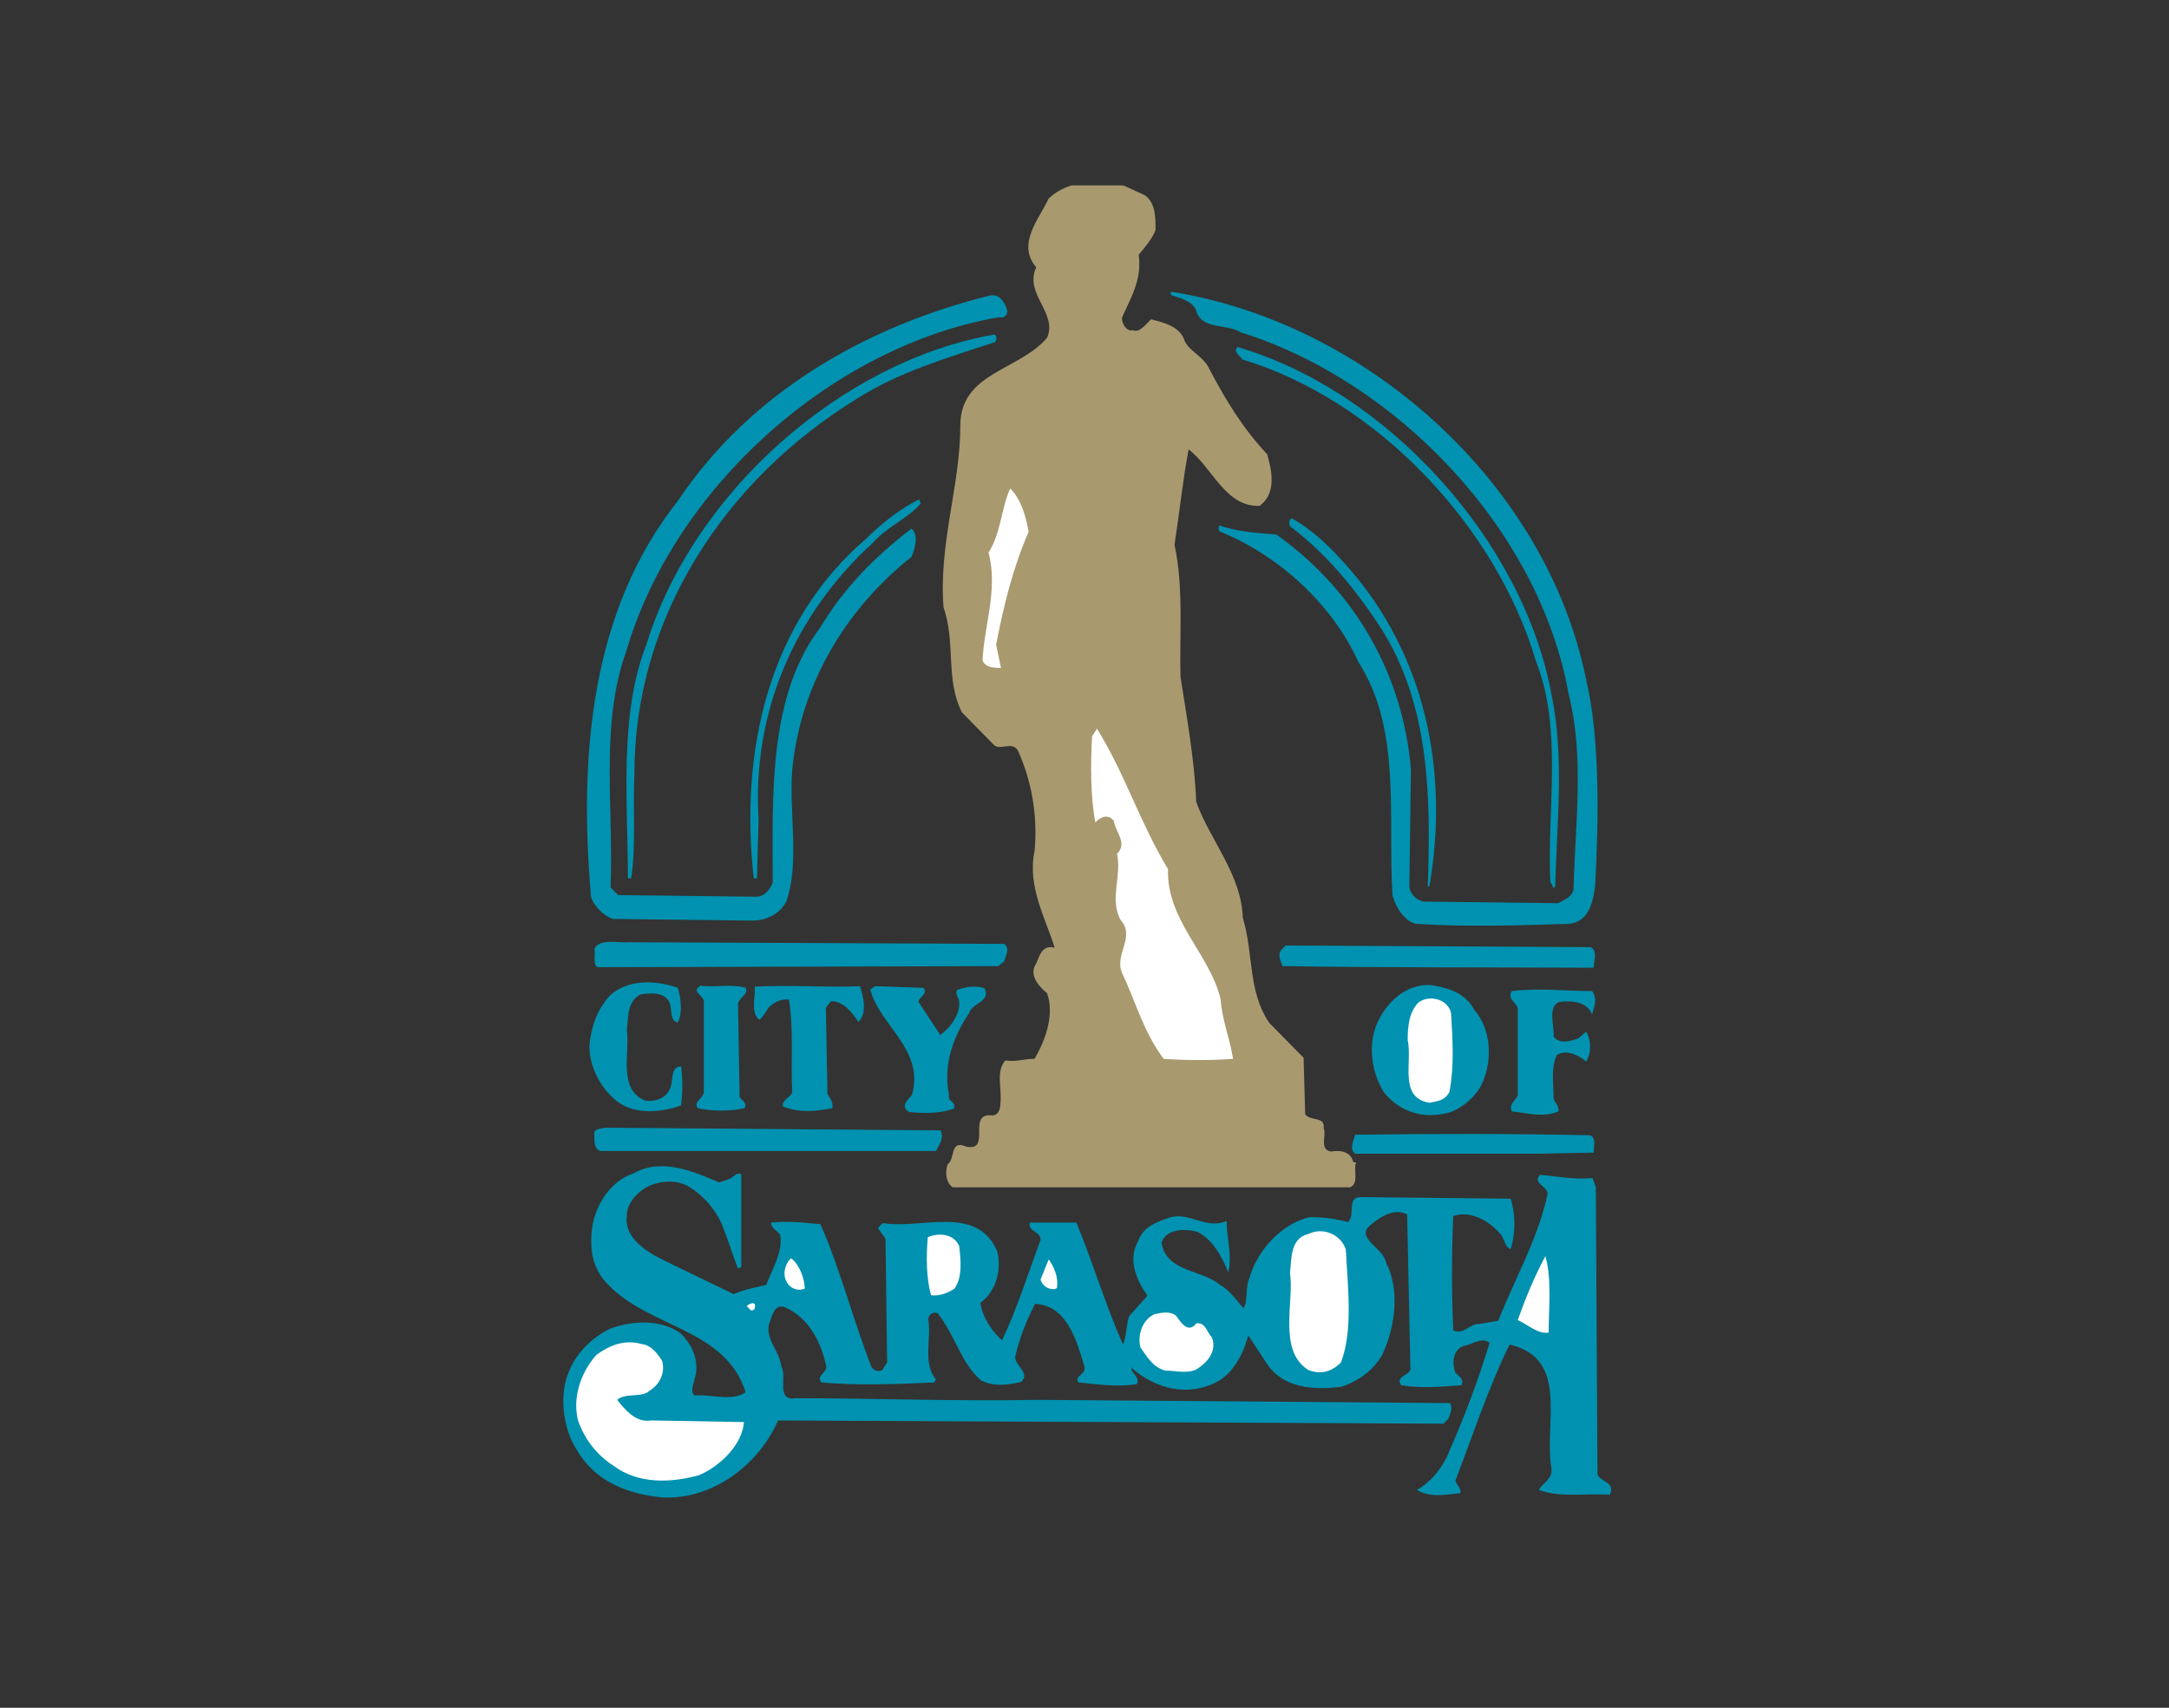
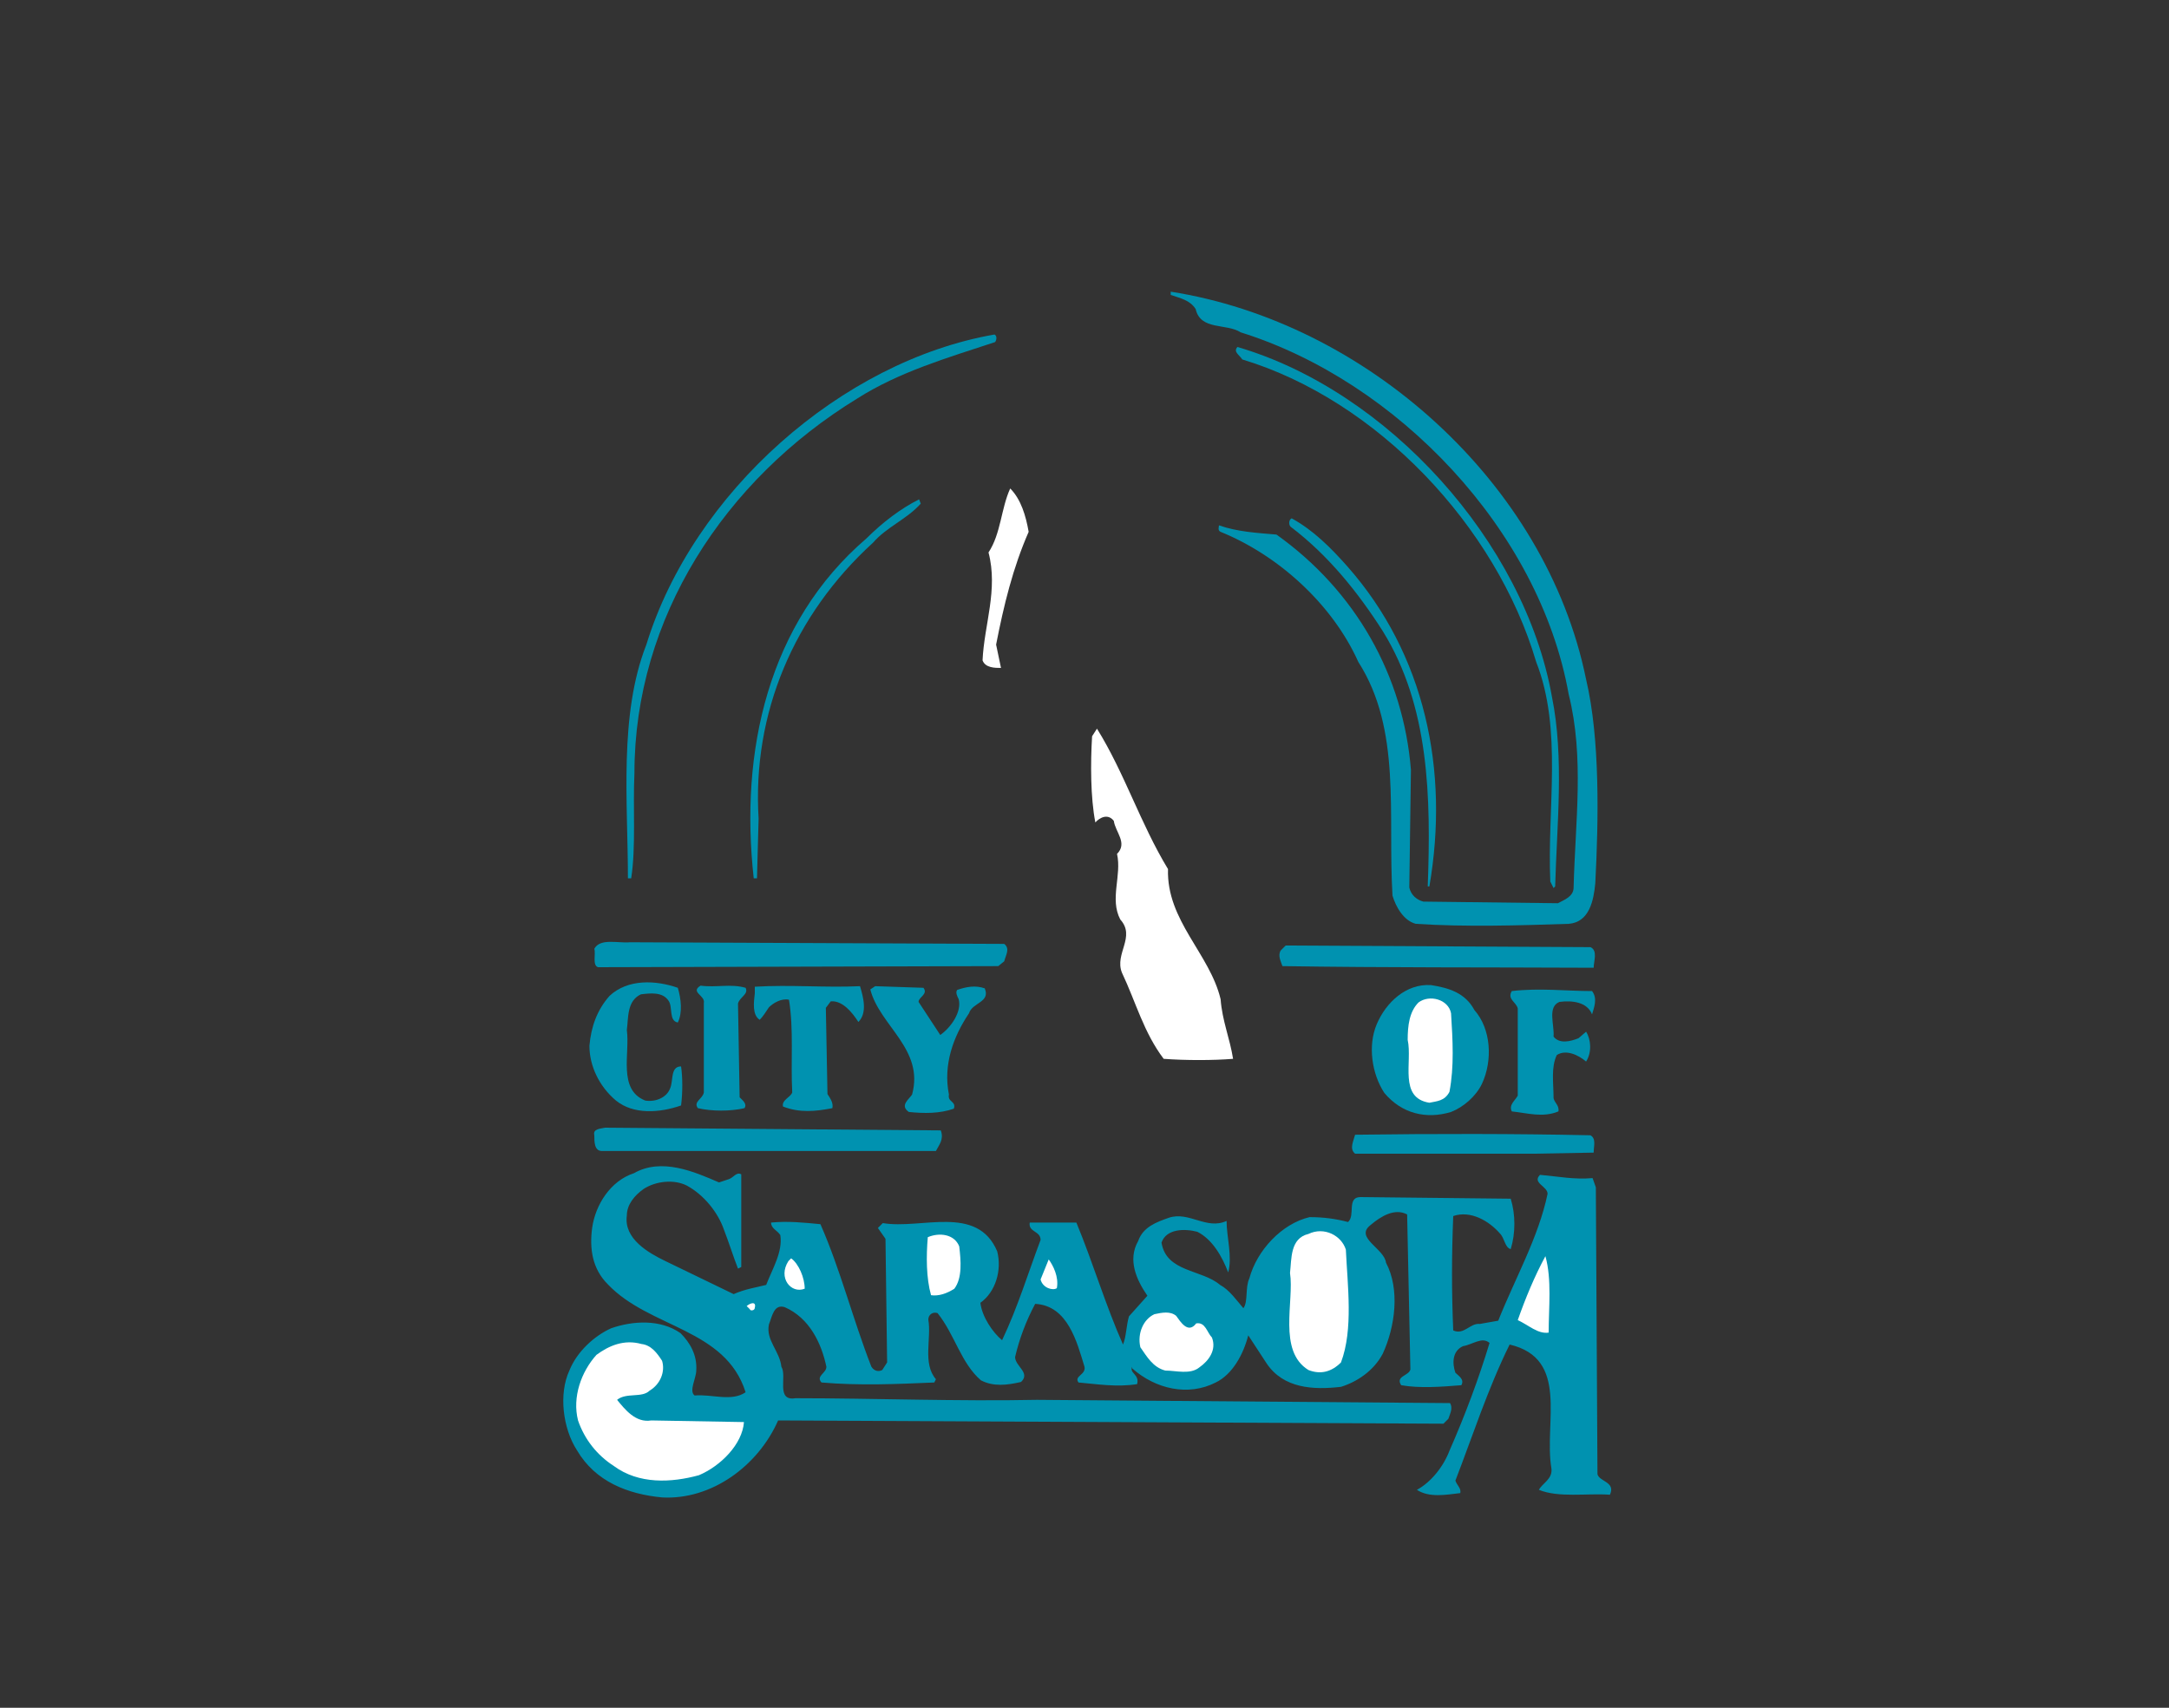
<svg xmlns="http://www.w3.org/2000/svg" xmlns:xlink="http://www.w3.org/1999/xlink" version="1.1" id="Layer_1" x="0px" y="0px" viewBox="0 0 400 315" style="enable-background:new 0 0 400 315;" xml:space="preserve">
  <rect x="0" y="0" width="400" height="315" fill="#333333" stroke="none" />
  <style type="text/css"> .st0{clip-path:url(#SVGID_2_);fill:#A8996F;} .st1{clip-path:url(#SVGID_4_);fill:#0092B0;} .st2{clip-path:url(#SVGID_6_);fill:#0092B0;} .st3{clip-path:url(#SVGID_8_);fill:#0092B0;} .st4{clip-path:url(#SVGID_10_);fill:#0092B0;} .st5{clip-path:url(#SVGID_12_);fill:#FFFFFF;} .st6{clip-path:url(#SVGID_14_);fill:#0092B0;} .st7{clip-path:url(#SVGID_16_);fill:#0092B0;} .st8{clip-path:url(#SVGID_18_);fill:#FFFFFF;} .st9{clip-path:url(#SVGID_20_);fill:#0092B0;} .st10{clip-path:url(#SVGID_22_);fill:#0092B0;} .st11{clip-path:url(#SVGID_24_);fill:#0092B0;} .st12{clip-path:url(#SVGID_26_);fill:#0092B0;} .st13{clip-path:url(#SVGID_28_);fill:#0092B0;} .st14{clip-path:url(#SVGID_30_);fill:#0092B0;} .st15{clip-path:url(#SVGID_32_);fill:#0092B0;} .st16{clip-path:url(#SVGID_34_);fill:#0092B0;} .st17{clip-path:url(#SVGID_36_);fill:#FFFFFF;} .st18{clip-path:url(#SVGID_38_);fill:#0092B0;} .st19{fill:none;} .st20{fill:#0092B0;} .st21{fill:#FFFFFF;} </style>
  <g>
    <g>
      <defs>
        <rect id="SVGID_1_" x="102.1" y="34.2" width="194" height="247.7" />
      </defs>
      <clipPath id="SVGID_2_">
        <use xlink:href="#SVGID_1_" style="overflow:visible;" />
      </clipPath>
-       <path class="st0" d="M211.1,36c2,1.4,2,4,2,6.4c-0.6,1.7-2,3.2-3.1,4.6c0.6,4.6-1.4,7.8-3.1,11.6c0,1.2,0.9,2.6,2,2.3 c1.4,0.6,2.6-1.4,3.4-2c2.3,0.6,4.9,1.2,6,3.5c0.6,2.3,3.7,3.2,4.8,5.8c2.9,5.5,6,10.7,10.6,15.6c0.9,3.2,1.7,7.2-1.4,9.5 c-6.3,0.3-8.8-7.2-13.1-10.4c-1.1,5.8-1.7,11.8-2.6,17.6c1.7,7.8,0.9,16.5,1.1,24.3c1.1,7.2,2.6,15.3,2.9,23.1 c2.6,7.2,8.3,13.3,8.6,21.4c2,6.6,0.9,13.6,4.9,19.4l6.3,6.4l0.3,10.4c0.9,1.4,3.7,0.3,3.4,2.6c0.6,1.2-0.9,4,1.4,4.3 c1.7-0.3,3.4,0,4,1.7c0,0.3,0.3,0.3,0.6,0.3c-0.6,1.4,0.6,3.8-1.1,4.6h-73.3c-1.4-0.9-1.4-3.2-0.9-4.3c1.4-0.9,0.3-4.6,3.4-3.2 c4.6,0.9,0.3-5.8,4.3-5.8c1.7,0.3,2-1.2,2-2.3c0.3-2.6-0.9-5.8,0.9-7.8c2,0.3,3.4-0.3,5.4-0.3c2-3.5,3.7-8.1,2.3-12.1 c-1.7-1.4-3.4-3.5-2-5.5c0.6-1.4,1.1-3.5,3.4-2.9c-1.7-5.5-5.1-11.3-3.7-17.9c0.6-6.6-0.6-13-3.1-18.5c-1.1-1.7-3.1,0-4.3-0.9 l-6-6.1c-3.1-6.1-1.1-12.7-3.4-19.4c-0.9-11.8,3.1-22.5,3.1-33.5c0-9.8,10.8-10.1,16-16.2c2-4.6-4.3-8.1-2-13 c-3.7-4.3,0.6-9,2.3-12.7c3.7-3.5,9.4-3.5,14-2.3L211.1,36" />
    </g>
  </g>
  <g>
    <g>
      <defs>
        <rect id="SVGID_3_" x="102.1" y="34.2" width="194.6" height="247.7" />
      </defs>
      <clipPath id="SVGID_4_">
        <use xlink:href="#SVGID_3_" style="overflow:visible;" />
      </clipPath>
      <path class="st1" d="M292.5,125.3c2.6,11,2.3,26,1.7,37.6c-0.3,3.2-1.1,7.2-4.9,7.5c-9.1,0.3-19.1,0.6-28.2,0 c-2.3-0.6-3.7-3.2-4.3-5.2c-0.9-15,1.7-30.6-6.3-43.1c-4.8-10.7-14.8-19.7-25.4-24c-0.6-0.3-0.3-0.9-0.3-1.2 c3.4,1.2,7.1,1.4,10.6,1.7c14.6,10.4,23.4,26,24.8,43.4l-0.3,21.7c0.3,1.4,1.4,2.3,2.6,2.6l24.8,0.3c1.1-0.6,2.9-1.2,2.9-2.9 c0.3-12.1,2-24-0.9-35.6c-5.4-30.4-31.7-57.8-60.5-66.8c-2.6-1.7-7.4-0.3-8.3-4.3c-1.1-1.7-2.9-2-4.6-2.6v-0.6 C251.7,59.4,285.1,88.9,292.5,125.3" />
    </g>
    <g>
      <defs>
        <rect id="SVGID_5_" x="102.1" y="34.2" width="194.6" height="247.7" />
      </defs>
      <clipPath id="SVGID_6_">
        <use xlink:href="#SVGID_5_" style="overflow:visible;" />
      </clipPath>
-       <path class="st2" d="M185.7,57.1c0.3,0.9-0.6,1.7-1.4,1.4c-30.5,5.2-59.9,31.2-68.8,61.6c-4.9,13.6-2.3,28.9-2.9,43.6l1.4,1.4 l25.4,0.3c1.7,0,2.6-1.4,3.1-2.6c0-15.9-0.9-34.4,8.8-47.1c4.3-7.2,10-13,16.8-18.2c1.4,1.2,0.6,3.8,0,5.2 c-12.3,9.8-20.5,23.7-22,39.3c-0.6,8.1,1.4,17.3-1.1,24.3c-1.4,2.6-4,3.5-6.3,3.5l-25.7-0.3c-1.7-0.6-3.4-2.3-4-4 c-2.3-26.3,0-52.9,16-73.1c13.7-20.5,35.4-32.4,57.6-37.9C184.3,54.2,185.2,55.6,185.7,57.1" />
    </g>
    <g>
      <defs>
        <rect id="SVGID_7_" x="102.1" y="34.2" width="194.6" height="247.7" />
      </defs>
      <clipPath id="SVGID_8_">
        <use xlink:href="#SVGID_7_" style="overflow:visible;" />
      </clipPath>
      <path class="st3" d="M183.5,63.1c-8.8,2.9-17.7,5.5-25.4,10.4c-24.5,15-41.1,40.5-41.1,69.1c-0.3,6.4,0.3,13.6-0.6,19.4h-0.6 c0-13.9-1.7-30.1,3.4-43.1c8.6-28,36-52.3,64.2-57.2C184,62,183.7,62.9,183.5,63.1" />
    </g>
    <g>
      <defs>
        <rect id="SVGID_9_" x="102.1" y="34.2" width="194.6" height="247.7" />
      </defs>
      <clipPath id="SVGID_10_">
        <use xlink:href="#SVGID_9_" style="overflow:visible;" />
      </clipPath>
      <path class="st4" d="M286.2,128.5c2.3,11.3,0.9,23.7,0.6,35l-0.3,0.3l-0.6-1.2c-0.6-13.6,2.3-28-2.6-40.5 c-7.4-25.1-29.4-48.3-54.2-55.8c-0.6-0.9-1.7-1.4-0.9-2.3C255.9,72.1,281.1,99.9,286.2,128.5" />
    </g>
    <g>
      <defs>
        <rect id="SVGID_11_" x="102.1" y="34.2" width="194.6" height="247.7" />
      </defs>
      <clipPath id="SVGID_12_">
        <use xlink:href="#SVGID_11_" style="overflow:visible;" />
      </clipPath>
      <path class="st5" d="M189.7,98.1c-2.9,6.6-4.6,13.6-6,20.8l0.9,4.3c-1.1,0-2.9,0-3.4-1.4c0.3-6.6,2.9-13,1.1-19.9 c2.3-3.5,2.3-8.1,4-11.8C188.3,92.1,189.2,95.2,189.7,98.1" />
    </g>
    <g>
      <defs>
        <rect id="SVGID_13_" x="102.1" y="34.2" width="194.6" height="247.7" />
      </defs>
      <clipPath id="SVGID_14_">
        <use xlink:href="#SVGID_13_" style="overflow:visible;" />
      </clipPath>
      <path class="st6" d="M169.8,92.9c-2.6,2.9-6.3,4.3-8.8,7.2c-14.6,13.3-22.3,31.5-21.1,50.9l-0.3,11h-0.6 c-2.6-23.4,2.6-47.1,20.8-62.7c2.9-2.9,6.3-5.5,9.7-7.2L169.8,92.9" />
    </g>
    <g>
      <defs>
        <rect id="SVGID_15_" x="102.1" y="34.2" width="194.6" height="247.7" />
      </defs>
      <clipPath id="SVGID_16_">
        <use xlink:href="#SVGID_15_" style="overflow:visible;" />
      </clipPath>
      <path class="st7" d="M248.5,104.5c14.3,16.2,18.8,37.6,15.1,59h-0.3c0.6-16.5,0.3-33.2-8.3-47.1c-4.6-7.2-10-13.9-16.8-19.1 c-0.6-0.3-0.6-1.4,0-1.7C242.2,97.8,245.4,101,248.5,104.5" />
    </g>
    <g>
      <defs>
        <rect id="SVGID_17_" x="102.1" y="34.2" width="194.6" height="247.7" />
      </defs>
      <clipPath id="SVGID_18_">
        <use xlink:href="#SVGID_17_" style="overflow:visible;" />
      </clipPath>
      <path class="st8" d="M215.4,160.3c-0.3,9.5,7.7,15.6,9.7,24c0.3,4,1.7,7.2,2.3,11c-3.7,0.3-8.8,0.3-12.8,0 c-3.7-4.9-5.1-10.4-7.7-15.9c-1.4-3.5,2.6-6.6-0.3-9.8c-2-3.8,0.3-8.1-0.6-12.1c2-2-0.3-4-0.6-6.1c-1.1-1.4-2.6-0.6-3.4,0.3 c-0.9-4.6-0.9-11-0.6-15.9l0.9-1.4C207.4,142.6,210.3,151.9,215.4,160.3" />
    </g>
    <g>
      <defs>
        <rect id="SVGID_19_" x="102.1" y="34.2" width="194.6" height="247.7" />
      </defs>
      <clipPath id="SVGID_20_">
        <use xlink:href="#SVGID_19_" style="overflow:visible;" />
      </clipPath>
      <path class="st9" d="M185.2,174.1c1.1,0.9,0.3,2,0,3.2l-1.1,0.9l-73.8,0.2c-1.1-0.3-0.4-2.5-0.7-3.4c1.1-2,4.3-1,6.6-1.2 L185.2,174.1" />
    </g>
    <g>
      <defs>
        <rect id="SVGID_21_" x="102.1" y="34.2" width="194.6" height="247.7" />
      </defs>
      <clipPath id="SVGID_22_">
        <use xlink:href="#SVGID_21_" style="overflow:visible;" />
      </clipPath>
      <path class="st10" d="M293.3,174.7c1.4,0.6,0.6,2.6,0.6,3.8c-20-0.1-38.2,0-57.4-0.3c-0.3-0.9-0.9-2-0.3-2.9l0.9-0.9L293.3,174.7" />
    </g>
    <g>
      <defs>
        <rect id="SVGID_23_" x="102.1" y="34.2" width="194.6" height="247.7" />
      </defs>
      <clipPath id="SVGID_24_">
        <use xlink:href="#SVGID_23_" style="overflow:visible;" />
      </clipPath>
      <path class="st11" d="M125,182.2c0.6,2,0.9,4.6,0,6.4c-1.7-0.3-0.9-2.9-1.7-4c-1.1-1.7-3.4-1.4-5.1-1.2c-2.6,1.2-2.3,4.3-2.6,6.6 c0.6,4.3-1.7,11,3.4,13c2,0.3,4-0.6,4.6-2.3c0.6-1.4,0-4,2-4c0.3,2,0.3,4.9,0,7.2c-4,1.4-8.8,1.7-12-0.9 c-3.1-2.6-4.9-6.4-4.9-10.1c0.3-3.5,1.4-6.6,3.7-9.2C115.8,180.5,121,180.8,125,182.2" />
    </g>
    <g>
      <defs>
        <rect id="SVGID_25_" x="102.1" y="34.2" width="194.6" height="247.7" />
      </defs>
      <clipPath id="SVGID_26_">
        <use xlink:href="#SVGID_25_" style="overflow:visible;" />
      </clipPath>
      <path class="st12" d="M158.6,181.9c0.6,2,1.4,4.9-0.3,6.6c-1.1-1.7-2.9-4-5.1-3.8l-0.9,1.2l0.3,15.9c0.6,0.9,1.1,1.7,0.9,2.6 c-3.1,0.6-6,0.9-9.1-0.3c-0.3-1.2,1.4-1.7,1.7-2.6c-0.3-5.8,0.3-11.6-0.6-17.1c-1.4-0.3-2.9,0.6-3.7,1.4c-0.6,0.9-1.1,1.7-1.7,2.3 c-1.4-0.9-1.1-3.2-0.9-4.9v-1.2C145.8,181.6,152.1,182.2,158.6,181.9" />
    </g>
    <g>
      <defs>
        <rect id="SVGID_27_" x="102.1" y="34.2" width="194.6" height="247.7" />
      </defs>
      <clipPath id="SVGID_28_">
        <use xlink:href="#SVGID_27_" style="overflow:visible;" />
      </clipPath>
      <path class="st13" d="M271.9,186.3c3.1,3.5,3.4,9.3,1.4,13.6c-1.1,2.3-3.4,4.3-5.7,5.2c-4.6,1.4-9.1,0.3-12.3-3.5 c-2.3-3.5-3.1-8.7-1.4-12.7c1.7-4,5.4-7.5,10-7.2C267.1,182.2,270.2,183.1,271.9,186.3" />
    </g>
    <g>
      <defs>
        <rect id="SVGID_29_" x="102.1" y="34.2" width="194.6" height="247.7" />
      </defs>
      <clipPath id="SVGID_30_">
        <use xlink:href="#SVGID_29_" style="overflow:visible;" />
      </clipPath>
      <path class="st14" d="M137.5,182.2c0.6,1.2-1.1,1.7-1.4,2.9l0.3,17.3c0.6,0.6,1.4,1.2,0.9,2c-2.6,0.6-6,0.6-8.6,0 c-0.9-1.2,0.9-1.7,1.1-2.9v-16.5c0.3-1.4-2.6-2-0.6-3.2C132.1,182.2,134.7,181.4,137.5,182.2" />
    </g>
    <g>
      <defs>
        <rect id="SVGID_31_" x="102.1" y="34.2" width="194.6" height="247.7" />
      </defs>
      <clipPath id="SVGID_32_">
        <use xlink:href="#SVGID_31_" style="overflow:visible;" />
      </clipPath>
      <path class="st15" d="M170.3,182.2c0.9,1.2-0.9,1.7-0.9,2.6l4,6.1c2-1.4,4-4.3,3.4-6.6c-0.3-0.6-0.6-1.2-0.3-1.7 c1.7-0.6,3.4-0.9,5.1-0.3c1.1,2.6-2.3,2.6-2.9,4.6c-2.9,4.3-4.8,9.5-3.7,15c-0.3,1.4,1.4,1.2,0.9,2.6c-2.6,0.9-5.4,0.9-8.3,0.6 c-1.7-1.2,0-2.3,0.6-3.2c2.3-8.4-6-12.7-7.7-19.4l0.9-0.6L170.3,182.2" />
    </g>
    <g>
      <defs>
        <rect id="SVGID_33_" x="102.1" y="34.2" width="194.6" height="247.7" />
      </defs>
      <clipPath id="SVGID_34_">
        <use xlink:href="#SVGID_33_" style="overflow:visible;" />
      </clipPath>
      <path class="st16" d="M293.6,182.8c1.1,1.4,0.3,3.2,0,4.3c-0.9-2.3-3.7-2.6-6-2.3c-2.3,0.9-0.9,4.3-1.1,6.4 c1.1,1.4,3.1,0.9,4.6,0.3l1.4-1.2c0.9,1.4,1.1,3.8,0,5.5c-1.4-1.2-3.7-2.3-5.4-1.2c-1.1,2.3-0.6,5.2-0.6,7.8 c0,0.9,1.1,1.4,0.9,2.6c-2.9,1.2-5.7,0.3-8.6,0c-0.6-1.2,0.6-2,1.1-2.9V186c-0.3-1.2-2-1.7-1.1-3.2 C283.9,182.2,288.8,182.8,293.6,182.8" />
    </g>
    <g>
      <defs>
        <rect id="SVGID_35_" x="102.1" y="34.2" width="194.6" height="247.7" />
      </defs>
      <clipPath id="SVGID_36_">
        <use xlink:href="#SVGID_35_" style="overflow:visible;" />
      </clipPath>
      <path class="st17" d="M267.6,186.9c0.3,4.9,0.6,9.8-0.3,14.5c-0.9,1.7-2.3,1.7-3.7,2c-5.7-0.9-3.1-7.5-4-11.6c0-2.6,0.3-5.2,2-6.9 C263.6,183.4,267.1,184.3,267.6,186.9" />
    </g>
    <g>
      <defs>
        <rect id="SVGID_37_" x="102.1" y="34.2" width="194.6" height="247.7" />
      </defs>
      <clipPath id="SVGID_38_">
        <use xlink:href="#SVGID_37_" style="overflow:visible;" />
      </clipPath>
      <path class="st18" d="M173.5,208.5c0.6,1.7-0.3,2.6-0.9,3.8H111c-1.4,0-1.4-1.7-1.4-2.9c-0.3-1.2,1.1-1.2,2-1.4L173.5,208.5" />
    </g>
  </g>
  <rect x="102.1" y="34.2" class="st19" width="194" height="247.7" />
  <path class="st20" d="M293.3,209.4c1.1,0.6,0.6,2,0.6,3.2l-11,0.2l-33,0c-1.1-0.9-0.3-2.3,0-3.5 C264.8,209.1,279.1,209.1,293.3,209.4" />
  <path class="st20" d="M134.4,217.5c0.9-0.3,1.4-1.4,2.3-0.9v17.1l-0.6,0.3c-0.9-2.3-1.7-4.9-2.6-7.2c-1.1-3.2-3.7-6.4-6.8-8.1 c-2.3-1.2-5.7-0.9-8,0.6c-1.7,1.2-3.1,2.9-3.1,4.9c-0.6,4.3,4,6.9,7.1,8.4l12.6,6.1c2-0.9,4-1.2,6-1.7c1.1-2.9,3.1-6.1,2.6-9.2 c-0.6-0.9-1.7-1.2-1.7-2.3c3.1-0.3,6,0,9.1,0.3c3.7,8.4,6,17.6,9.4,26.3c0.6,0.9,1.4,0.9,2,0.6l0.9-1.4l-0.3-22.8l-1.4-2l0.9-0.9 c7.1,1.2,17.4-3.5,21.1,5.2c0.9,3.5-0.3,7.5-3.1,9.5c0.3,2.6,2.3,5.5,4,6.9c2.9-6.1,4.8-12.4,7.1-18.5c0-1.7-2.3-1.4-2-3.2h8.6 c3.1,7.5,5.4,15.3,8.6,22.5c0.6-1.4,0.6-3.5,1.1-5.2l3.4-3.8c-2-2.9-3.7-6.6-1.7-10.1c0.9-2.6,3.4-3.5,5.7-4.3 c3.7-1.2,6.9,2.3,10.6,0.6c0,2.9,1.1,6.6,0.3,9.5c-1.1-2.9-2.9-6.1-5.7-7.5c-2.3-0.6-5.7-0.6-6.6,2c0.9,5.5,7.4,4.9,10.8,7.8 c1.7,0.9,3.1,2.9,4.3,4.3c0.9-1.2,0.3-3.8,1.1-5.5c1.4-5.2,6-10.1,11.1-11.3c2.6,0,4.8,0.3,7.1,0.9c1.4-1.2-0.3-4.6,2.3-4.6 l27.7,0.3c0.9,2.9,0.9,6.4,0,9.3c-1.1-0.3-1.1-2-2-2.9c-2-2.3-5.4-4.3-8.6-3.2c-0.3,7.5-0.3,13.9,0,21.1c2,0.9,3.1-1.4,4.9-1.2 l3.4-0.6c3.1-7.8,7.4-15.3,9.1-23.4c0-1.4-2.9-2-1.4-3.5c3.4,0.3,6.3,0.9,9.7,0.6l0.6,1.7l0.3,52.9c0.3,1.4,3.4,1.4,2.3,3.8 c-4.3-0.3-9.4,0.6-13.1-0.9c0.6-1.2,2.6-2,2.3-4c-1.4-8.4,3.4-20.2-7.7-22.8c-4,8.1-6.8,16.8-10,25.1c0.3,0.9,1.1,1.4,0.9,2.3 c-2.6,0.3-5.7,0.9-8-0.6c2.6-1.4,4.9-4.3,6-7.2c2.9-6.6,5.4-13.3,7.4-19.9c-1.4-1.2-3.1,0.3-4.9,0.6c-2,0.9-2,3.2-1.4,4.9 c0.6,0.6,1.7,1.2,1.1,2.3c-3.7,0.3-7.7,0.6-11.1,0c-1.1-1.7,1.4-1.7,1.7-2.9l-0.6-28.6c-2.3-1.2-4.8,0.3-6.8,2 c-2.9,2.3,2.6,4.3,2.9,6.9c2.6,4.9,1.7,11.8-0.6,16.8c-1.7,3.2-4.8,5.2-7.7,6.1c-5.1,0.6-10.6,0.3-13.7-4.3l-3.4-5.2 c-0.9,3.5-2.9,7.2-6,8.7c-5.1,2.6-11.1,1.2-15.4-2.6v-0.3c-0.6,1.2,1.4,1.4,0.9,3.2c-3.7,0.6-7.4,0-10.8-0.3 c-0.9-1.2,1.4-1.4,1.1-2.9c-1.4-4.6-3.1-11.3-9.1-11.6c-1.7,3.2-2.9,6.4-3.7,9.8c0,1.7,2.9,2.9,1.1,4.6c-2.6,0.6-5.1,0.9-7.4-0.3 c-3.7-3.2-4.8-8.4-8-12.4c-0.9-0.3-1.7,0.3-1.7,1.2c0.6,3.5-1.1,8.1,1.4,11l-0.3,0.6c-7.1,0.3-13.7,0.6-20.8,0 c-1.1-1.2,0.9-1.7,0.9-2.9c-0.9-4.3-3.1-9-7.7-11c-2-0.6-2.3,1.7-2.9,3.2c-0.6,2.9,2,4.9,2.3,7.8c1.1,1.7-1.1,6.4,2.6,5.8 c14,0,30.3,0.6,44.5,0.3l76.2,0.6c0.6,0.9,0,2-0.3,2.9l-0.9,0.9L143.5,262c-3.7,8.4-12.3,14.7-21.4,14.2c-6.3-0.6-12.3-2.9-15.7-8.7 c-2.6-4-3.4-10.4-1.4-14.7c1.4-3.5,4.6-6.4,7.7-7.8c4-1.4,9.1-1.7,12.8,0.9c1.7,1.7,3.1,4,2.9,6.9c0,1.4-1.4,3.8-0.3,4.6 c3.1-0.3,6.8,1.2,9.4-0.6c-3.7-11.8-17.7-11.8-25.4-19.9c-2.9-2.9-3.4-6.6-2.9-10.4c0.6-4.3,3.4-8.7,7.7-10.1 c5.1-2.9,11.1-0.3,15.7,1.7L134.4,217.5" />
  <rect x="102.1" y="34.2" class="st19" width="194.6" height="247.7" />
  <path class="st21" d="M248.2,230.5c0.3,6.6,1.4,14.7-0.9,20.8c-1.7,1.7-3.7,2.3-6,1.4c-5.7-3.5-2.6-12.7-3.4-17.9 c0.3-2.6,0-6.4,3.4-7.2C244.2,226.2,247.4,227.9,248.2,230.5" />
  <path class="st21" d="M176.9,229.9c0.3,2.6,0.6,5.8-0.9,7.8c-1.4,0.9-2.9,1.4-4.3,1.2c-0.9-3.2-0.9-7.2-0.6-10.7 C173.2,227.3,176,227.6,176.9,229.9" />
  <path class="st21" d="M285.6,245.8c-2,0.3-3.7-1.4-5.7-2.3c1.4-4,3.1-8.1,5.1-11.8C286.2,236,285.6,241.2,285.6,245.8" />
  <path class="st21" d="M148.4,237.7c-2.5,1-5-2-3-5.1l0.5-0.5C147.3,233.1,148.4,235.7,148.4,237.7" />
  <path class="st21" d="M194.9,237.6c-0.7,0.5-2.6,0-3-1.6l1.5-3.7C194.2,233.4,195.3,235.5,194.9,237.6" />
  <path class="st21" d="M139.2,241.2c0,0.6-0.9,0.6-0.9,0.3l-0.6-0.6C138.4,240.3,139.5,240,139.2,241.2" />
  <path class="st21" d="M220.6,244.1c1.7-0.3,2,1.7,2.9,2.6c0.9,2.3-0.6,4.3-2.3,5.5c-1.7,1.4-4.3,0.6-6.3,0.6 c-2.3-0.6-3.4-2.6-4.6-4.3c-0.6-2.6,0.6-5.2,2.6-6.1c1.4-0.3,2.9-0.6,4,0.3C217.7,243.8,219.1,246.1,220.6,244.1" />
  <path class="st21" d="M122.1,251c0.6,2-0.3,4.3-2.3,5.5c-1.4,1.4-4.3,0.3-6,1.7c1.4,1.7,3.4,4.3,6.3,3.8l17.1,0.3 c-0.3,4.1-4.3,8.1-8.3,9.8c-5.1,1.4-11.1,1.7-15.7-1.7c-3.1-2-5.4-4.9-6.6-8.4c-1.1-4.3,0.6-9,3.4-12.1c2.3-1.7,5.1-2.9,8.3-2 C120.1,248.1,121.2,249.6,122.1,251" />
</svg>